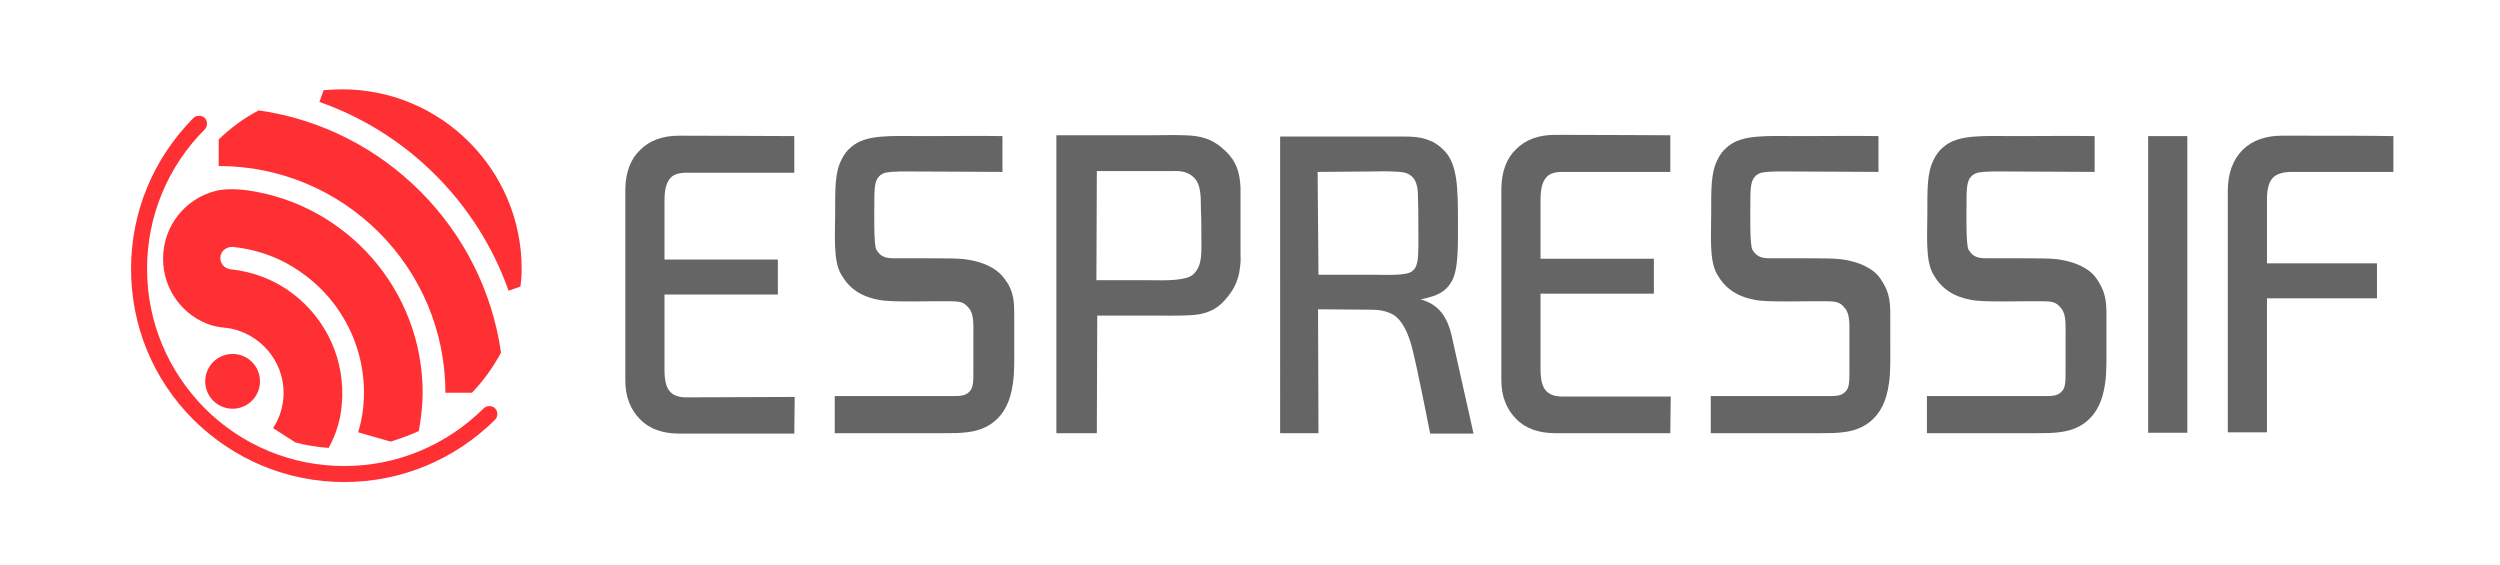
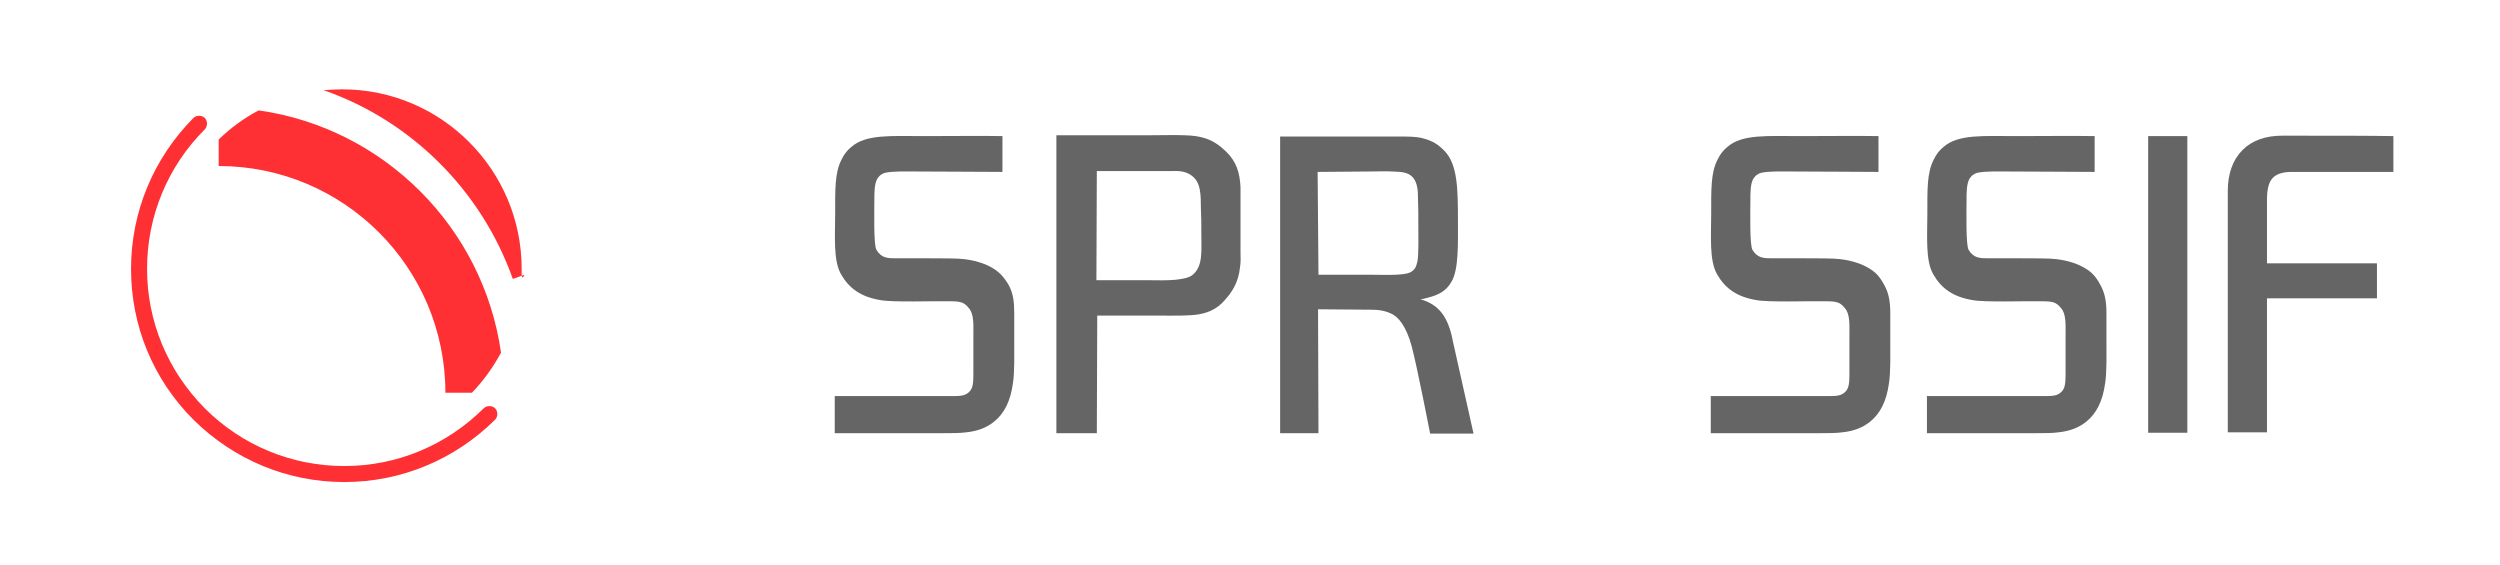
<svg xmlns="http://www.w3.org/2000/svg" id="图层_1" x="0px" y="0px" viewBox="0 0 593.3 134.2" style="enable-background:new 0 0 593.3 134.2;" xml:space="preserve">
  <style type="text/css">	.st0{fill:#FF3034;}	.st1{fill:#666565;}	.st2{enable-background:new    ;}	.st3{fill:#FFFEFE;}	.st4{fill:none;stroke:#E71D16;stroke-width:3;stroke-miterlimit:10;}</style>
  <g id="XMLID_230_">
-     <path id="XMLID_28_" class="st0" d="M61.7,90.5c0,3.6-2.9,6.5-6.5,6.5s-6.5-2.9-6.5-6.5s2.9-6.5,6.5-6.5S61.7,86.9,61.7,90.5" />
    <path id="XMLID_27_" class="st0" d="M118.9,83.7C114.7,54,91.1,30.4,61.4,26.2c-3.5,1.8-6.7,4.2-9.5,6.9v6.3  c29.7,0,53.8,24.1,53.8,53.8h6.3C114.7,90.4,117,87.2,118.9,83.7" />
-     <path id="XMLID_26_" class="st0" d="M123.8,63.8c0-23.5-19.1-42.6-42.6-42.6c-1.5,0-2.9,0.1-4.4,0.2l-1,2.8  c20.9,7.3,37.5,23.9,44.9,44.8l2.8-1C123.7,66.7,123.8,65.3,123.8,63.8" />
-     <path id="XMLID_25_" class="st0" d="M81.1,96.1c1-10.6-3.7-20.4-11.6-26.4c-4.2-3.2-9.2-5.2-14.8-5.8c-1.5-0.2-2.5-1.4-2.4-2.9  c0.1-1.3,1.2-2.3,2.6-2.4c0.1,0,0.2,0,0.3,0c6,0.6,11.6,2.7,16.2,6c10,6.9,16.1,19,14.8,32c-0.2,2.1-0.6,4-1.2,6l7.7,2.2  c2.3-0.7,4.5-1.5,6.7-2.5c0.5-2.9,0.9-6,0.9-9.1c0-24.4-18-44.6-41.4-48c-2.8-0.4-5.7-0.4-7.7,0.1c-7.2,1.8-12.5,8.3-12.5,16.1  c0,7.4,4.8,13.7,11.5,15.8c1.3,0.4,3.2,0.6,4.2,0.7l0,0c7.3,1.3,12.9,7.7,12.9,15.3c0,3.1-0.9,6-2.5,8.4l5.3,3.4  c2.6,0.7,5.2,1.1,7.9,1.3C79.7,103.2,80.8,99.8,81.1,96.1" />
+     <path id="XMLID_26_" class="st0" d="M123.8,63.8c0-23.5-19.1-42.6-42.6-42.6c-1.5,0-2.9,0.1-4.4,0.2c20.9,7.3,37.5,23.9,44.9,44.8l2.8-1C123.7,66.7,123.8,65.3,123.8,63.8" />
    <path id="XMLID_24_" class="st0" d="M81.7,114.4c-13.5,0-26.2-5.3-35.8-14.8C36.3,90,31.1,77.3,31.1,63.8S36.4,37.6,45.9,28  c0.7-0.7,2-0.7,2.7,0s0.7,2,0,2.7c-8.8,8.8-13.7,20.6-13.7,33.1S39.8,88,48.6,96.9c8.8,8.8,20.6,13.7,33.1,13.7s24.2-4.9,33.1-13.7  c0.7-0.7,2-0.7,2.7,0s0.7,2,0,2.7C107.9,109.1,95.2,114.4,81.7,114.4" />
  </g>
  <g>
    <path id="XMLID_226_" class="st1" d="M250.7,102.8V32.1c5.2,0,12.6,0,22.1,0c3,0,6-0.1,8.3,0c3.9,0.1,6.7,0.8,9.8,3.8  c2.6,2.5,3.3,5.1,3.5,8.5c0,2.7,0,5.9,0,9.8c0,1.9,0,3.7,0,5.5c0,1.9,0.1,2.1-0.1,3.6c-0.4,3.9-2,6.1-3.7,8  c-1.5,1.7-3.3,2.8-6.1,3.3c-2.5,0.4-6,0.3-9.5,0.3c-3.7,0-11,0-14.6,0l-0.1,27.9C260.3,102.8,250.7,102.8,250.7,102.8z M260.2,66.5  h12.4c1.9,0,4.1,0.1,6.3-0.1c1.7-0.2,3.3-0.4,4.3-1.3c2.3-2.2,1.9-5.3,1.9-10c0-2,0-3.7-0.1-5.5c-0.1-1.5,0.3-5.4-1.5-7.3  c-1.9-2-4.2-1.7-5.8-1.7c-1.7,0-3.3,0-5,0h-12.4L260.2,66.5z M272.8,32.1c3,0,5.8-0.1,8.3,0c3.9,0.1,6.7,0.8,9.8,3.8" />
    <path id="XMLID_223_" class="st1" d="M349.7,102.9h-10.3c0,0-3-15.5-4.4-20.8c-1.3-4.8-3.2-6.8-4.5-7.5c-1.7-0.9-3.4-1.1-5.1-1.1  l-12.6-0.1l0.1,29.4h-9.1V32.4c5.3,0,12.5,0,22,0c2.1,0,4.2,0,6.2,0c1.8,0,3.8,0,5.2,0.3c2.9,0.7,4.1,1.6,5.6,3.1  c3.1,3.2,3.2,8.9,3.2,16.7c0,5.2,0.2,11.4-1.5,14.3c-1.4,2.5-3.4,3.4-7.1,4.2H337c4.4,1.2,6.7,4.1,7.8,10L349.7,102.9z M312.9,65.2  h12.5c2.4,0,6.3,0.2,8.5-0.3c0.9-0.2,1.4-0.6,1.8-1.1c0.4-0.5,0.5-1.1,0.7-1.8c0.3-2.1,0.2-5.5,0.2-8.5c0-2.2,0-4.7-0.1-7.1  c0-1.9-0.4-3.5-1.3-4.4c-1.2-1.2-2.6-1.2-4.8-1.3c-1.7-0.1-3.8,0-5.4,0l-12.3,0.1L312.9,65.2z" />
    <g>
-       <path class="st1" d="M188.6,94.2l-0.1,8.7c-5.7,0-14.6,0-27.3,0c-3.9,0-7.1-1.1-9.3-3.4c-2.3-2.3-3.5-5.4-3.5-9.2V44.8   c0.1-3.9,1.2-7,3.5-9.2c2.3-2.3,5.4-3.4,9.3-3.4c12.6,0,21.7,0.1,27.3,0.1V41h-25.7c-1.9,0-3.2,0.5-3.9,1.5c-0.8,1-1.2,2.7-1.2,5   v14.1h26.9v8.3h-26.9v17.9c0,2.4,0.4,4.1,1.2,5c0.8,1,2.1,1.5,3.9,1.5L188.6,94.2z" />
-       <path class="st1" d="M396.5,94.1l-0.1,8.7c-5.7,0-14.6,0-27.3,0c-3.9,0-7.1-1.1-9.3-3.4c-2.3-2.3-3.5-5.4-3.5-9.2V44.6   c0.1-3.9,1.2-7,3.5-9.2c2.3-2.3,5.4-3.4,9.3-3.4c12.6,0,21.7,0.1,27.3,0.1v8.7h-25.7c-1.9,0-3.2,0.5-3.9,1.5c-0.8,1-1.2,2.7-1.2,5   v14.1h26.9v8.3h-26.9v17.9c0,2.4,0.4,4.1,1.2,5c0.8,1,2.1,1.5,3.9,1.5L396.5,94.1z" />
      <image style="display:none;overflow:visible;enable-background:new    ;" width="183" height="304" transform="matrix(0.235 0 0 0.235 253.078 31.238)">		</image>
      <image style="display:none;overflow:visible;enable-background:new    ;" width="196" height="304" transform="matrix(0.234 0 0 0.234 307.724 31.448)">		</image>
      <path class="st1" d="M519.1,102.7h-9.3V32.3h9.3V102.7z" />
      <path class="st1" d="M568,40.8h-24.1c-2.2,0-3.7,0.5-4.6,1.5s-1.3,2.7-1.3,5v15.2h26.1v8.3H538v31.8h-9.3V45.3   c0-4.1,1.2-7.4,3.5-9.7s5.5-3.4,9.4-3.4c12.3,0,20.8,0,26.4,0.1V40.8z" />
    </g>
    <path id="XMLID_221_" class="st1" d="M225.4,71.5c-3.7-0.1-13.6,0.3-16.6-0.3c-4.6-0.8-7.3-2.8-9.2-6.1c-1.9-3.3-1.4-9.1-1.4-14.4  c0-5.7-0.1-9.7,1.5-12.8c0.6-1.2,1.2-2.1,2.3-3c3.5-3.1,9.5-2.6,17.4-2.6c7.5,0,12.9-0.1,18.5,0v8.5c-4.9,0-13.2-0.1-20.4-0.1  c-2.8,0-5.5-0.1-7.4,0.3c-0.4,0.1-0.6,0.2-0.9,0.4c-0.4,0.2-0.7,0.6-1,1c-0.7,1.3-0.7,3.2-0.7,5.3c0,2.3-0.2,10.5,0.5,11.6  c1.2,2,2.7,2,4.8,2c1.3,0,5.2,0,7.8,0c3.1,0,6.7,0,8.2,0.2c2.6,0.3,4.7,1,6.2,1.8c2.1,1.1,3.2,2.4,4.3,4.2c1.2,2.1,1.4,4.2,1.4,6.9  c0,2,0,4.7,0,6.9c0,2.5,0.1,7.1-0.3,9.6c-0.6,4.4-2.1,7.2-4.4,9.1c-1.7,1.4-3.8,2.3-6.7,2.6c-1.5,0.2-3.3,0.2-5.3,0.2  c-1.5,0-3.2,0-5,0c-6.6,0-14.2,0-20.9,0V94c12.2,0,20,0,20.8,0c1.6,0,6.1,0,7.1,0c2.1,0,3.1-0.1,4-1c0.9-0.8,1-2.2,1-4.2  c0-0.4,0-2.7,0-4.9c0-1.9,0-3.7,0-4.1c0-2.6,0.2-5.3-1.1-6.7C228.8,71.7,227.9,71.5,225.4,71.5z" />
    <path id="XMLID_214_" class="st1" d="M433.3,71.5c-3.7-0.1-13.6,0.3-16.6-0.3c-4.6-0.8-7.3-2.8-9.2-6.1c-1.9-3.3-1.4-9.1-1.4-14.4  c0-5.7-0.1-9.7,1.5-12.8c0.6-1.2,1.2-2.1,2.3-3c3.5-3.1,9.5-2.6,17.4-2.6c7.5,0,12.9-0.1,18.5,0v8.5c-4.9,0-13.2-0.1-20.4-0.1  c-2.8,0-5.5-0.1-7.4,0.3c-0.4,0.1-0.6,0.2-0.9,0.4c-0.4,0.2-0.7,0.6-1,1c-0.7,1.3-0.7,3.2-0.7,5.3c0,2.3-0.2,10.5,0.5,11.6  c1.2,2,2.7,2,4.8,2c1.3,0,5.2,0,7.8,0c3.1,0,6.7,0,8.2,0.2c2.6,0.3,4.7,1,6.2,1.8c2.1,1.1,3.1,2.2,4.2,4.2c1.2,2.1,1.5,4.2,1.5,6.9  c0,2,0,4.7,0,6.9c0,2.5,0.1,7.1-0.3,9.6c-0.6,4.4-2.1,7.2-4.4,9.1c-1.7,1.4-3.8,2.3-6.7,2.6c-1.5,0.2-3.3,0.2-5.3,0.2  c-1.5,0-3.2,0-5,0c-6.6,0-14.2,0-20.9,0V94c12.2,0,20,0,20.8,0c1.6,0,6.1,0,7.1,0c2.1,0,3.1-0.1,4-1c0.9-0.8,1-2.2,1-4.2  c0-0.4,0-2.7,0-4.9c0-1.9,0-3.7,0-4.1c0-2.6,0.2-5.3-1.1-6.7C436.7,71.7,435.8,71.5,433.3,71.5z" />
    <path id="XMLID_212_" class="st1" d="M484.6,71.5c-3.7-0.1-13.6,0.3-16.6-0.3c-4.6-0.8-7.3-2.8-9.2-6.1c-1.9-3.3-1.4-9.1-1.4-14.4  c0-5.7-0.1-9.7,1.5-12.8c0.6-1.2,1.2-2.1,2.3-3c3.5-3.1,9.5-2.6,17.4-2.6c7.5,0,12.9-0.1,18.5,0v8.5c-4.9,0-13.2-0.1-20.4-0.1  c-2.8,0-5.5-0.1-7.4,0.3c-0.4,0.1-0.6,0.2-0.9,0.4c-0.4,0.2-0.7,0.6-1,1c-0.7,1.3-0.7,3.2-0.7,5.3c0,2.3-0.2,10.5,0.5,11.6  c1.2,2,2.7,2,4.8,2c1.3,0,5.2,0,7.8,0c3.1,0,6.7,0,8.2,0.2c2.6,0.3,4.7,1,6.2,1.8c2.1,1.1,3.1,2.2,4.2,4.2c1.2,2.1,1.5,4.2,1.5,6.9  c0,2,0,4.7,0,6.9c0,2.5,0.1,7.1-0.3,9.6c-0.6,4.4-2.1,7.2-4.4,9.1c-1.7,1.4-3.8,2.3-6.7,2.6c-1.5,0.2-3.3,0.2-5.3,0.2  c-1.5,0-3.2,0-5,0c-6.6,0-14.2,0-20.9,0V94c12.2,0,20,0,20.8,0c1.6,0,6.1,0,7.1,0c2.1,0,3.1-0.1,4-1c0.9-0.8,1-2.2,1-4.2  c0-0.4,0-2.7,0-4.9c0-1.9,0-3.7,0-4.1c0-2.6,0.2-5.3-1.1-6.7C488,71.7,487.1,71.5,484.6,71.5z" />
  </g>
</svg>